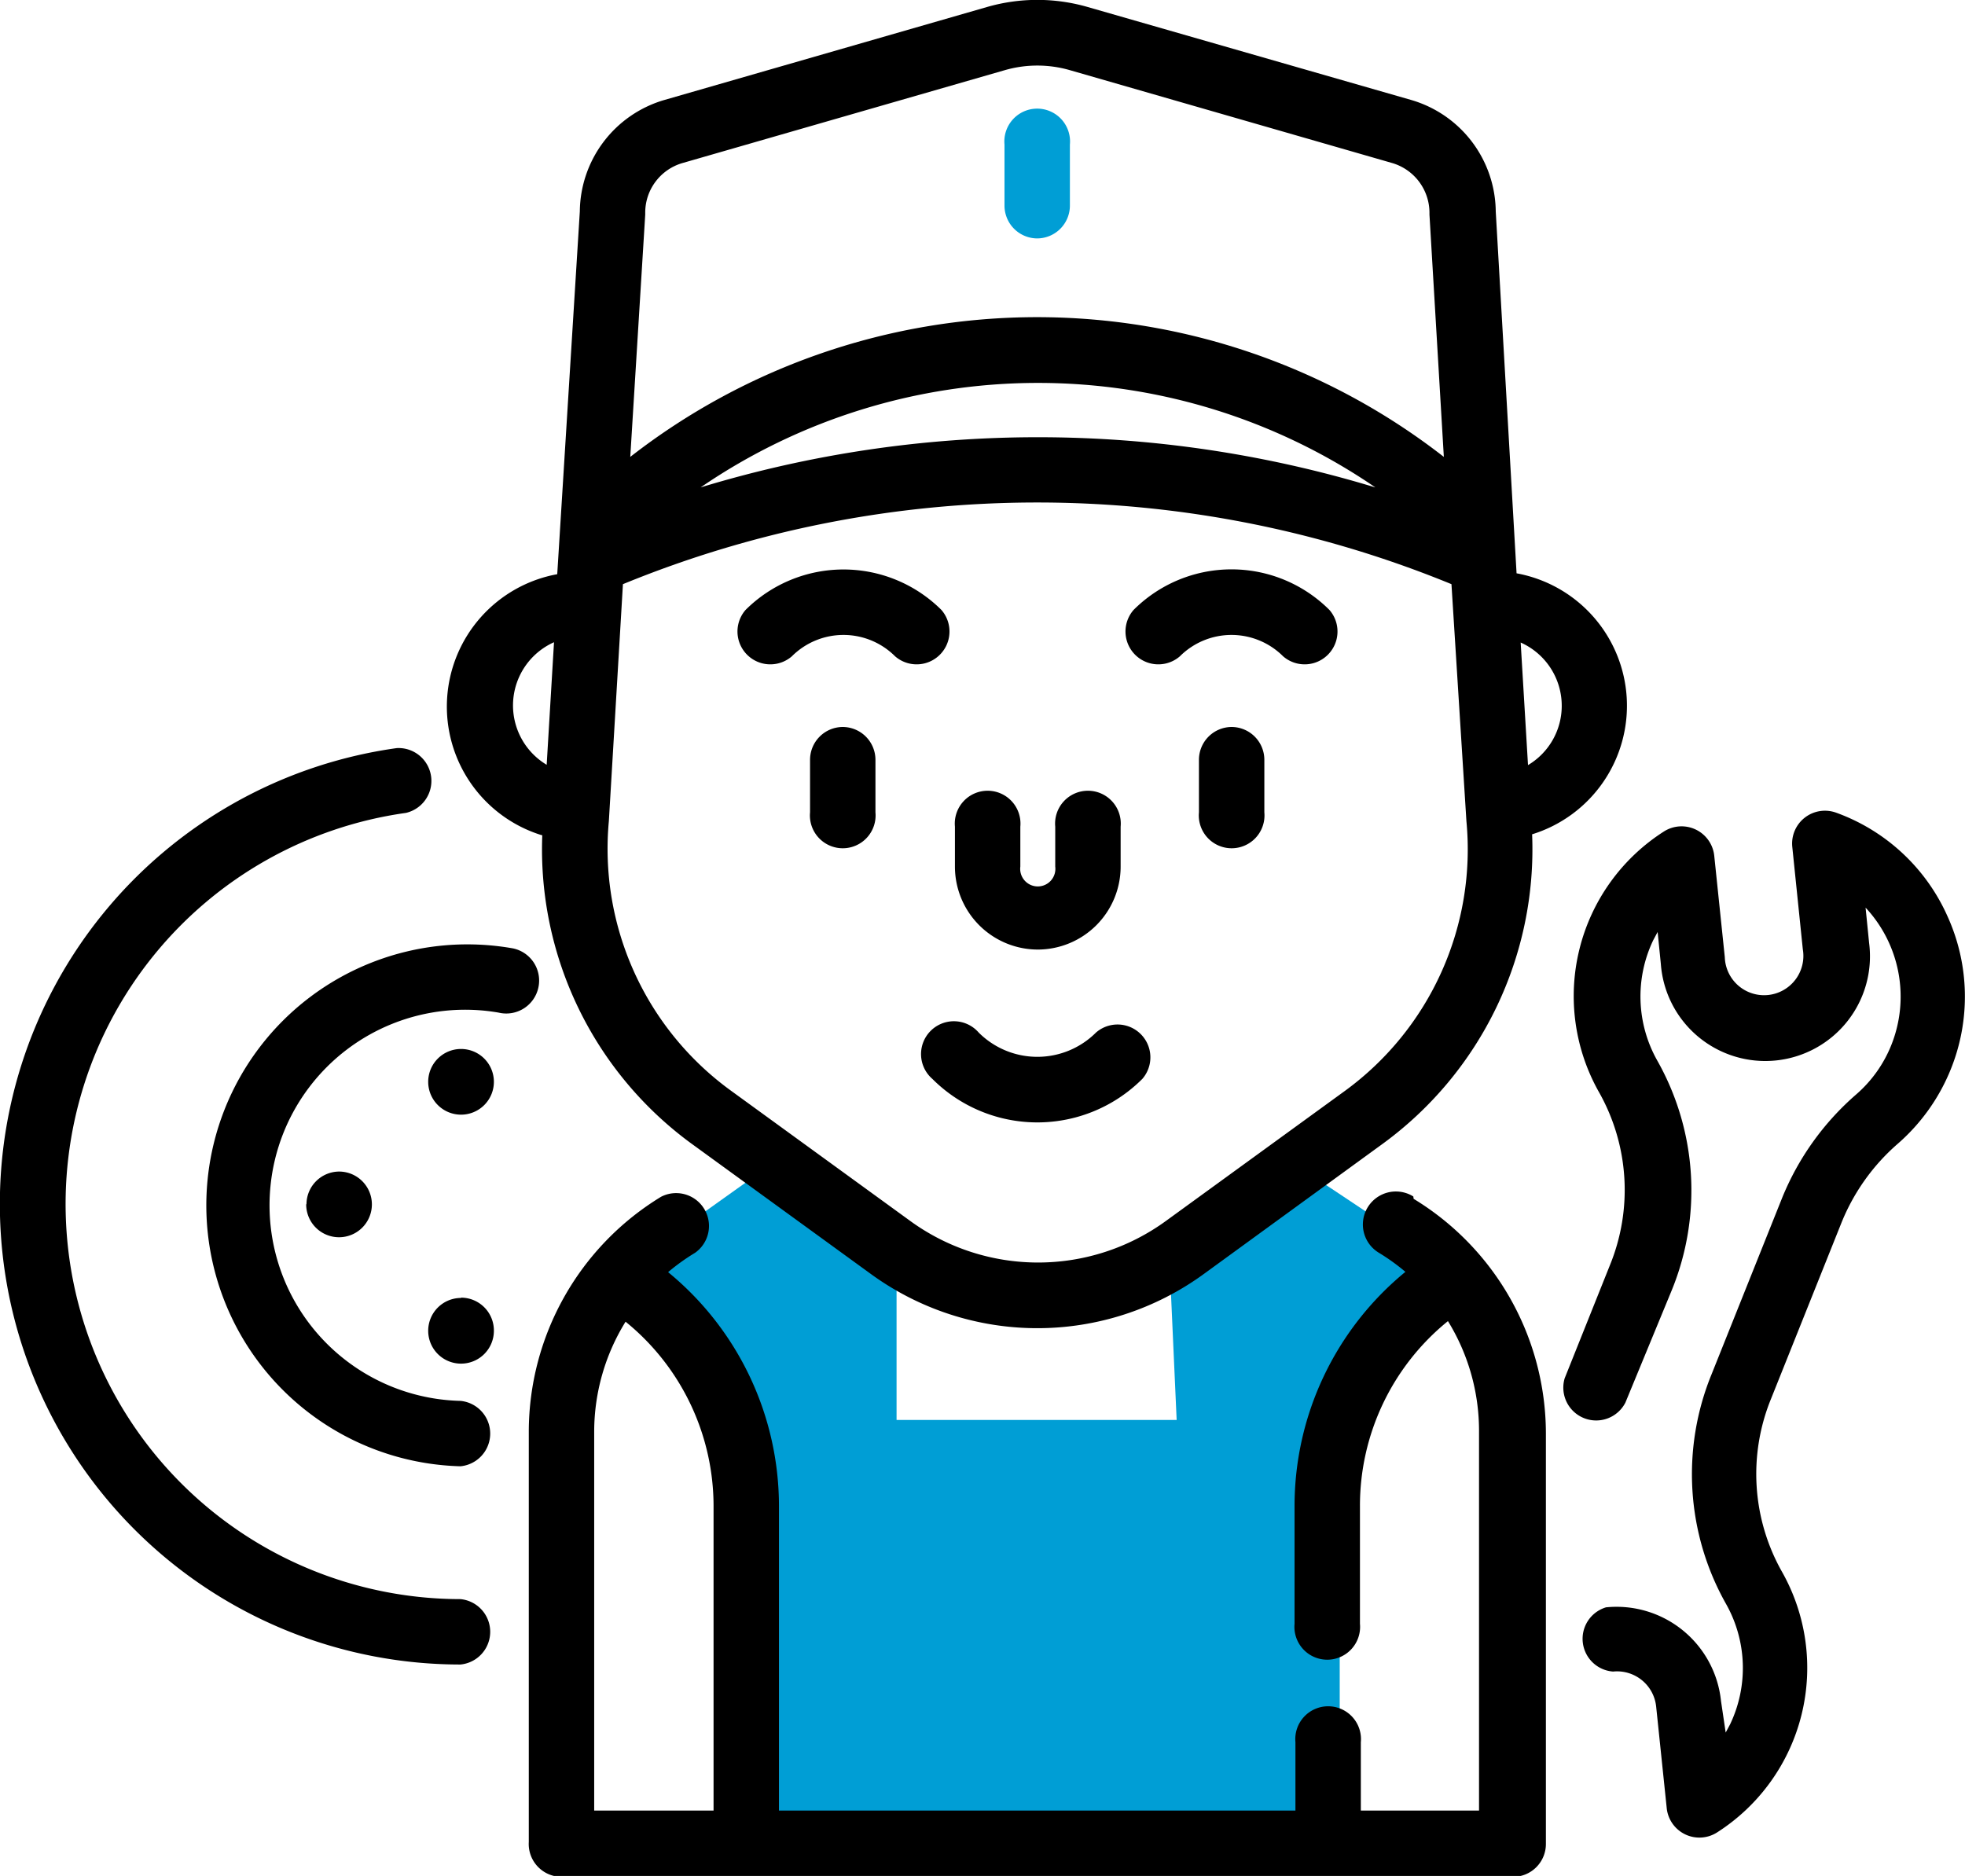
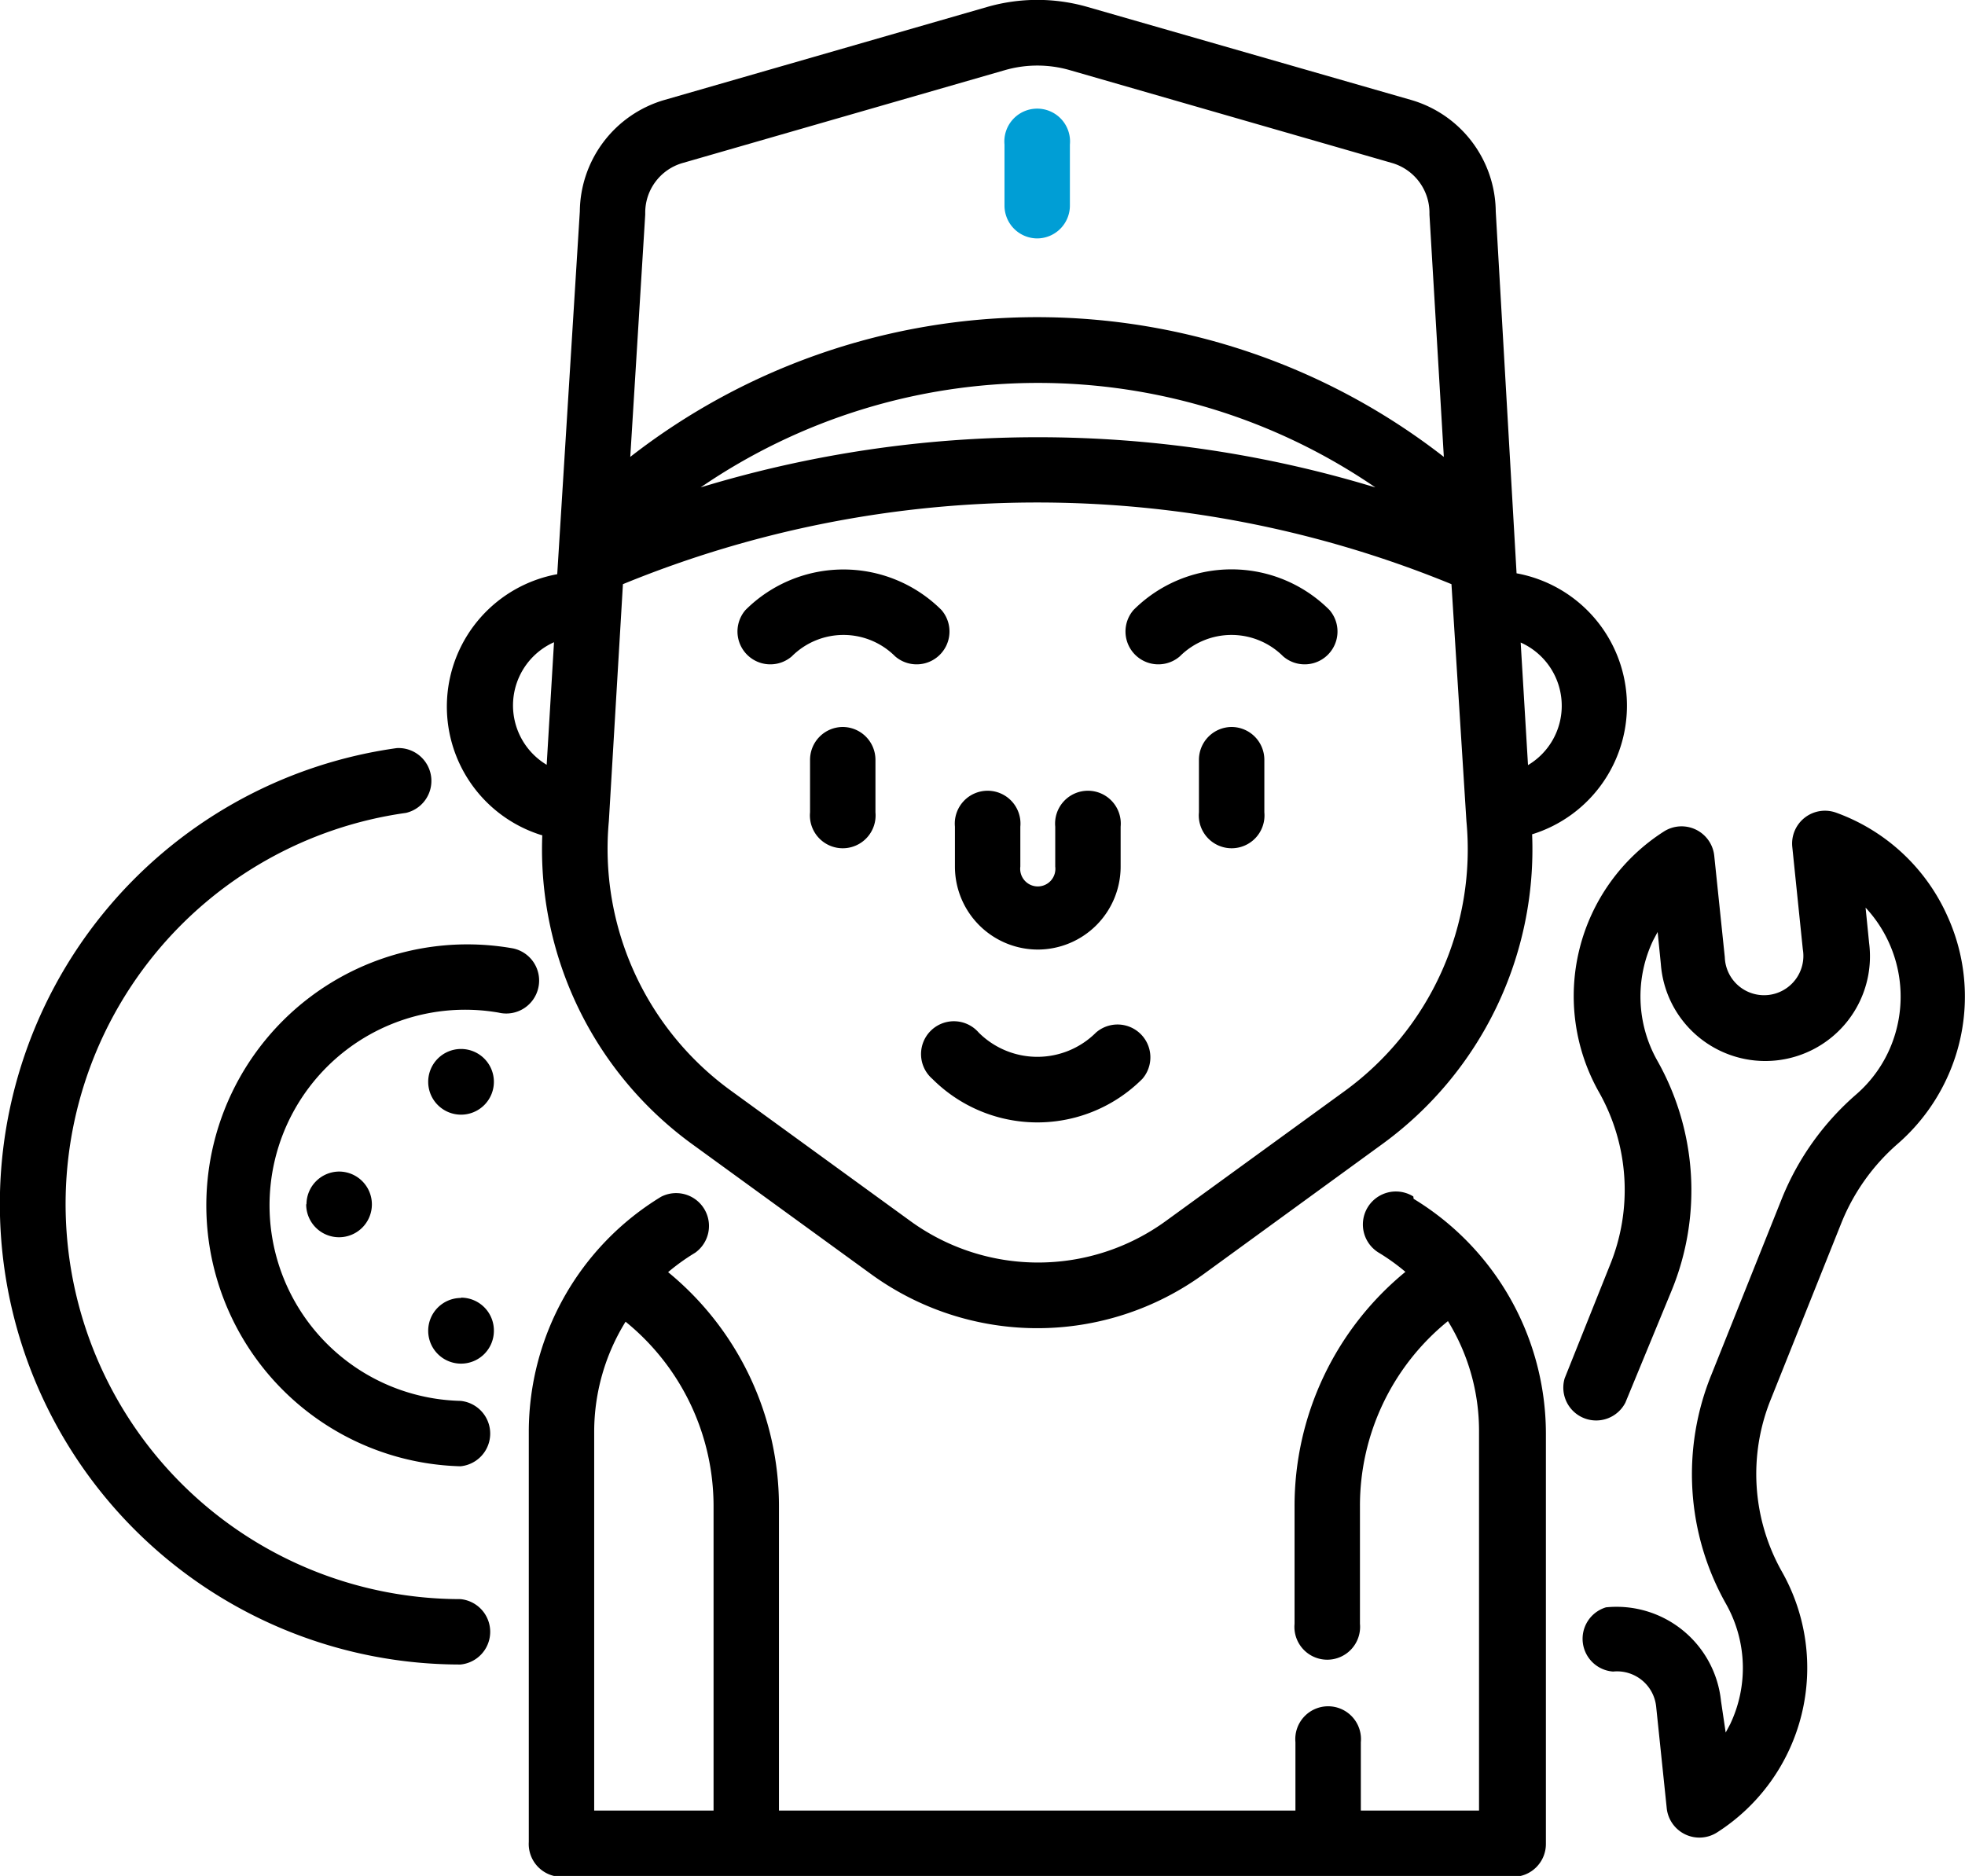
<svg xmlns="http://www.w3.org/2000/svg" viewBox="0 0 67 63.97">
  <defs>
    <style>.cls-1{fill:#009ed5;}</style>
  </defs>
  <title>Asset 1</title>
  <g id="Layer_2" data-name="Layer 2">
    <g id="Layer_1-2" data-name="Layer 1">
-       <polygon class="cls-1" points="21.24 43.31 25.91 39.98 30.57 43.53 30.57 48.42 40.12 48.42 39.9 43.53 44.57 39.98 49.9 43.53 47.45 45.09 45.68 49.31 45.68 63.08 40.12 63.08 30.57 63.08 25.69 63.08 25.69 48.87 23.02 44.65 21.24 43.31" />
      <path d="M37.37,35.21a2.83,2.83,0,0,1-4,0,1.12,1.12,0,1,0-1.58,1.58,5.06,5.06,0,0,0,7.16,0,1.12,1.12,0,0,0-1.58-1.58ZM28.74,24.79a1.12,1.12,0,0,0-1.12,1.12v1.79a1.12,1.12,0,1,0,2.23,0V25.9A1.12,1.12,0,0,0,28.74,24.79Zm11.49-2.41a2.49,2.49,0,0,1,3.52,0,1.12,1.12,0,0,0,1.58-1.58,4.72,4.72,0,0,0-6.68,0,1.12,1.12,0,0,0,1.58,1.58ZM27,22.38a2.49,2.49,0,0,1,3.52,0,1.12,1.12,0,0,0,1.58-1.58,4.73,4.73,0,0,0-6.68,0A1.12,1.12,0,0,0,27,22.38Zm15,2.41a1.12,1.12,0,0,0-1.12,1.12v1.79a1.12,1.12,0,1,0,2.23,0V25.9A1.12,1.12,0,0,0,42,24.79Zm-6.62,7.59a2.83,2.83,0,0,0,2.83-2.83V28.19a1.12,1.12,0,1,0-2.23,0v1.36a.6.6,0,1,1-1.19,0V28.19a1.12,1.12,0,1,0-2.23,0v1.36A2.83,2.83,0,0,0,35.37,32.38ZM48.19,40.8A1.12,1.12,0,0,0,47,42.71a7.12,7.12,0,0,1,.92.66,10.32,10.32,0,0,0-3.78,8v4a1.12,1.12,0,1,0,2.23,0v-4a8.1,8.1,0,0,1,3-6.32,7.13,7.13,0,0,1,1.06,3.74V61.74H46.4V59.41a1.12,1.12,0,1,0-2.23,0v2.33H26.56V51.38a10.32,10.32,0,0,0-3.78-8,7.15,7.15,0,0,1,.92-.66,1.12,1.12,0,0,0-1.16-1.91,9.39,9.39,0,0,0-4.51,8v14A1.12,1.12,0,0,0,19.15,64H51.59a1.12,1.12,0,0,0,1.12-1.12v-14a9.38,9.38,0,0,0-4.51-8ZM24.33,61.74H20.26V48.81a7.13,7.13,0,0,1,1.07-3.74,8.1,8.1,0,0,1,3,6.32ZM66.41,31.26a6.62,6.62,0,0,0-3.81-3.55,1.12,1.12,0,0,0-1.49,1.16l.36,3.5a1.34,1.34,0,1,1-2.66.27l-.36-3.46a1.12,1.12,0,0,0-1.71-.83,6.66,6.66,0,0,0-2.21,8.91,6.78,6.78,0,0,1,.36,5.89L53.35,47a1.12,1.12,0,0,0,2.07.83L57,44a9,9,0,0,0-.49-7.83,4.45,4.45,0,0,1-.14-4.11l.15-.28.11,1.1a3.57,3.57,0,1,0,7.1-.73l-.12-1.2a4.45,4.45,0,0,1,.88,4.68,4.38,4.38,0,0,1-1.2,1.69,9.31,9.31,0,0,0-2.53,3.54l-2.4,6a9,9,0,0,0,.49,7.83,4.45,4.45,0,0,1,.14,4.11l-.15.28L58.68,58a3.58,3.58,0,0,0-3.92-3.19A1.12,1.12,0,0,0,55,57a1.34,1.34,0,0,1,1.47,1.2l.36,3.46a1.12,1.12,0,0,0,1.71.83,6.66,6.66,0,0,0,2.21-8.91,6.78,6.78,0,0,1-.36-5.89l2.4-6A7.07,7.07,0,0,1,64.71,39a6.68,6.68,0,0,0,1.81-2.55A6.62,6.62,0,0,0,66.41,31.26ZM15.7,54.53a13.47,13.47,0,0,1-1.86-26.81,1.12,1.12,0,0,0-.31-2.21A15.7,15.7,0,0,0,15.7,56.76a1.12,1.12,0,0,0,0-2.23Zm2.66-20.87a1.12,1.12,0,0,0-.87-1.32A8.9,8.9,0,1,0,15.7,50a1.12,1.12,0,0,0,0-2.23A6.67,6.67,0,1,1,17,34.53,1.12,1.12,0,0,0,18.36,33.66Zm.13-5.18A12.43,12.43,0,0,0,23.58,39l6.11,4.44a9.64,9.64,0,0,0,11.36,0L47.15,39a12.43,12.43,0,0,0,5.09-10.55,4.59,4.59,0,0,0-.53-8.9L51,7.21a4,4,0,0,0-2.88-3.8L37.09.24a6.19,6.19,0,0,0-3.44,0l-11,3.17a4,4,0,0,0-2.88,3.8L19,19.58a4.59,4.59,0,0,0-.53,8.9Zm34.76-4.39a2.35,2.35,0,0,1-1.15,2l-.25-4.18A2.36,2.36,0,0,1,53.25,24.09ZM22,7.32s0,0,0-.07a1.76,1.76,0,0,1,1.27-1.69l11-3.17a4,4,0,0,1,2.2,0l11,3.17a1.77,1.77,0,0,1,1.27,1.69s0,0,0,.07l.49,8.26a22.57,22.57,0,0,0-27.74,0Zm24.89,9.3a39.51,39.51,0,0,0-23,0A20.35,20.35,0,0,1,46.88,16.61ZM20.76,28v0l.48-8.08a37.21,37.21,0,0,1,28.25,0L50,28v0a10.19,10.19,0,0,1-4.13,9.19l-6.11,4.44a7.41,7.41,0,0,1-8.73,0l-6.11-4.44A10.19,10.19,0,0,1,20.76,28Zm-1.87-6.1-.25,4.18a2.36,2.36,0,0,1,.25-4.18ZM15.72,35.77a1.12,1.12,0,1,0,1.12,1.12A1.12,1.12,0,0,0,15.72,35.77Zm-5.28,5.3a1.12,1.12,0,1,0,1.12-1.12A1.12,1.12,0,0,0,10.45,41.06Zm5.28,3.19a1.12,1.12,0,1,0,1.12,1.12A1.12,1.12,0,0,0,15.72,44.25Z" />
      <path class="cls-1" d="M35.37,8.13A1.12,1.12,0,0,0,36.48,7V4.93a1.12,1.12,0,1,0-2.23,0V7A1.12,1.12,0,0,0,35.37,8.13Z" />
    </g>
  </g>
</svg>